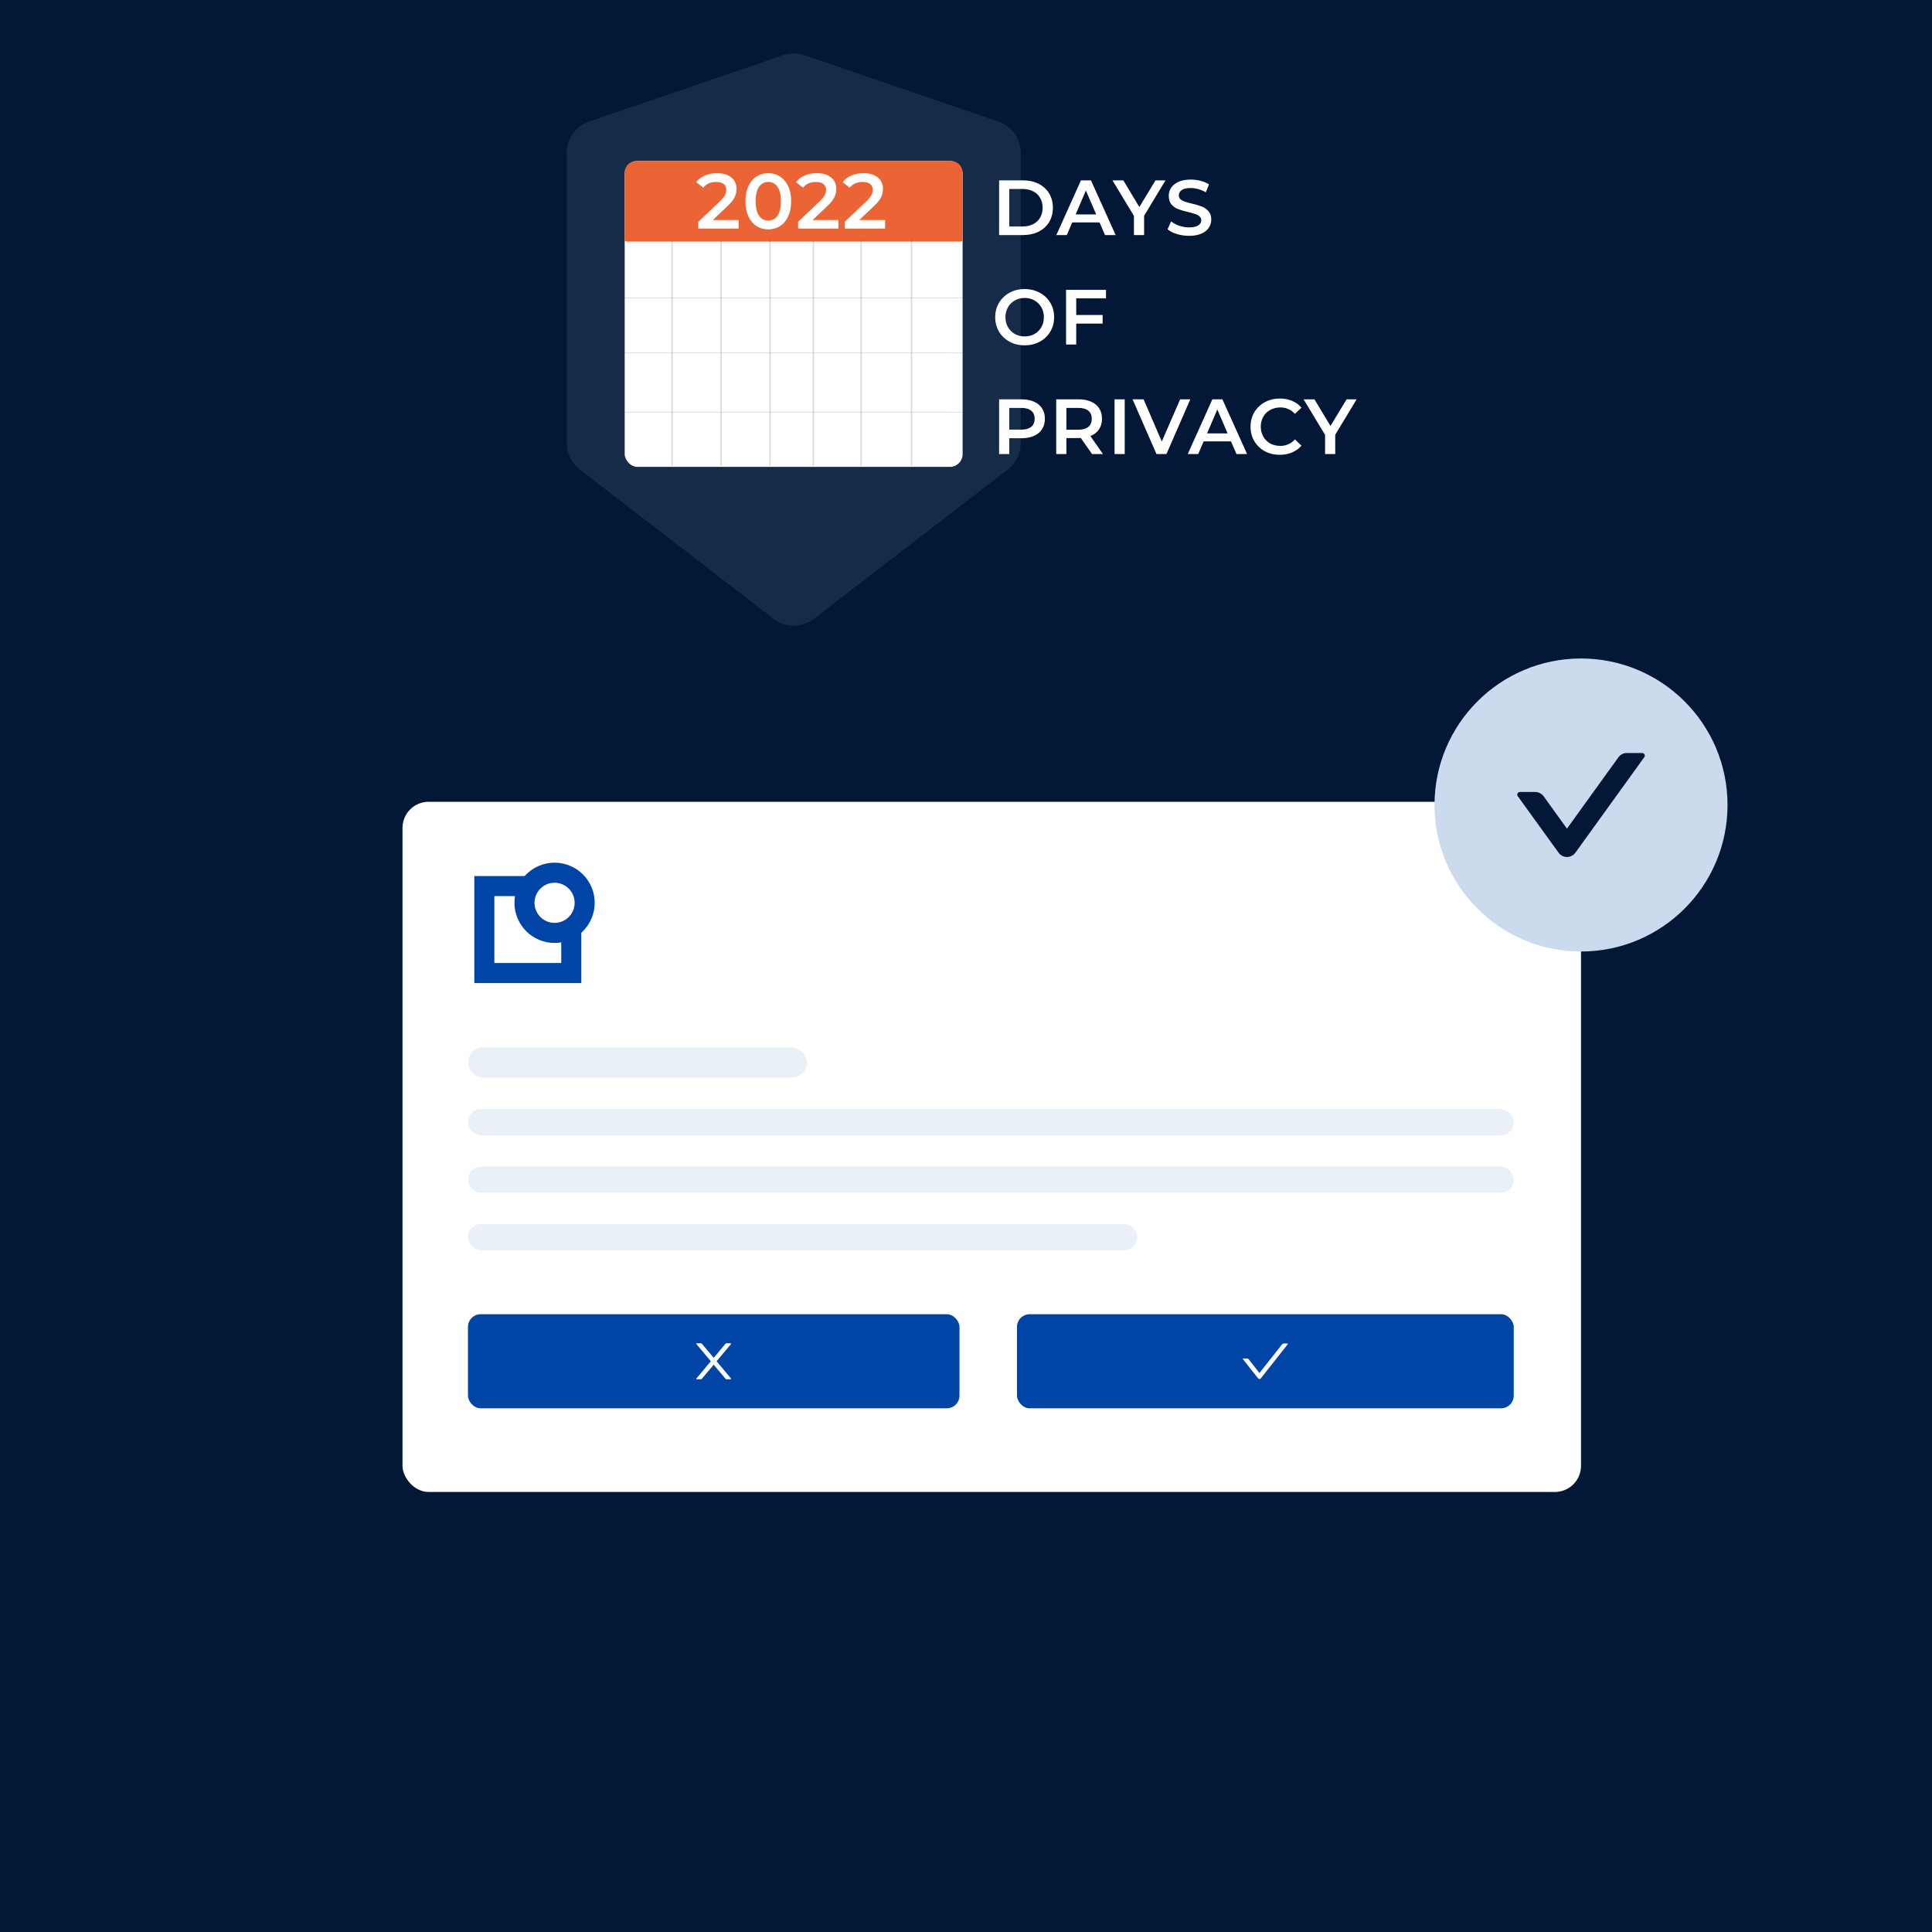
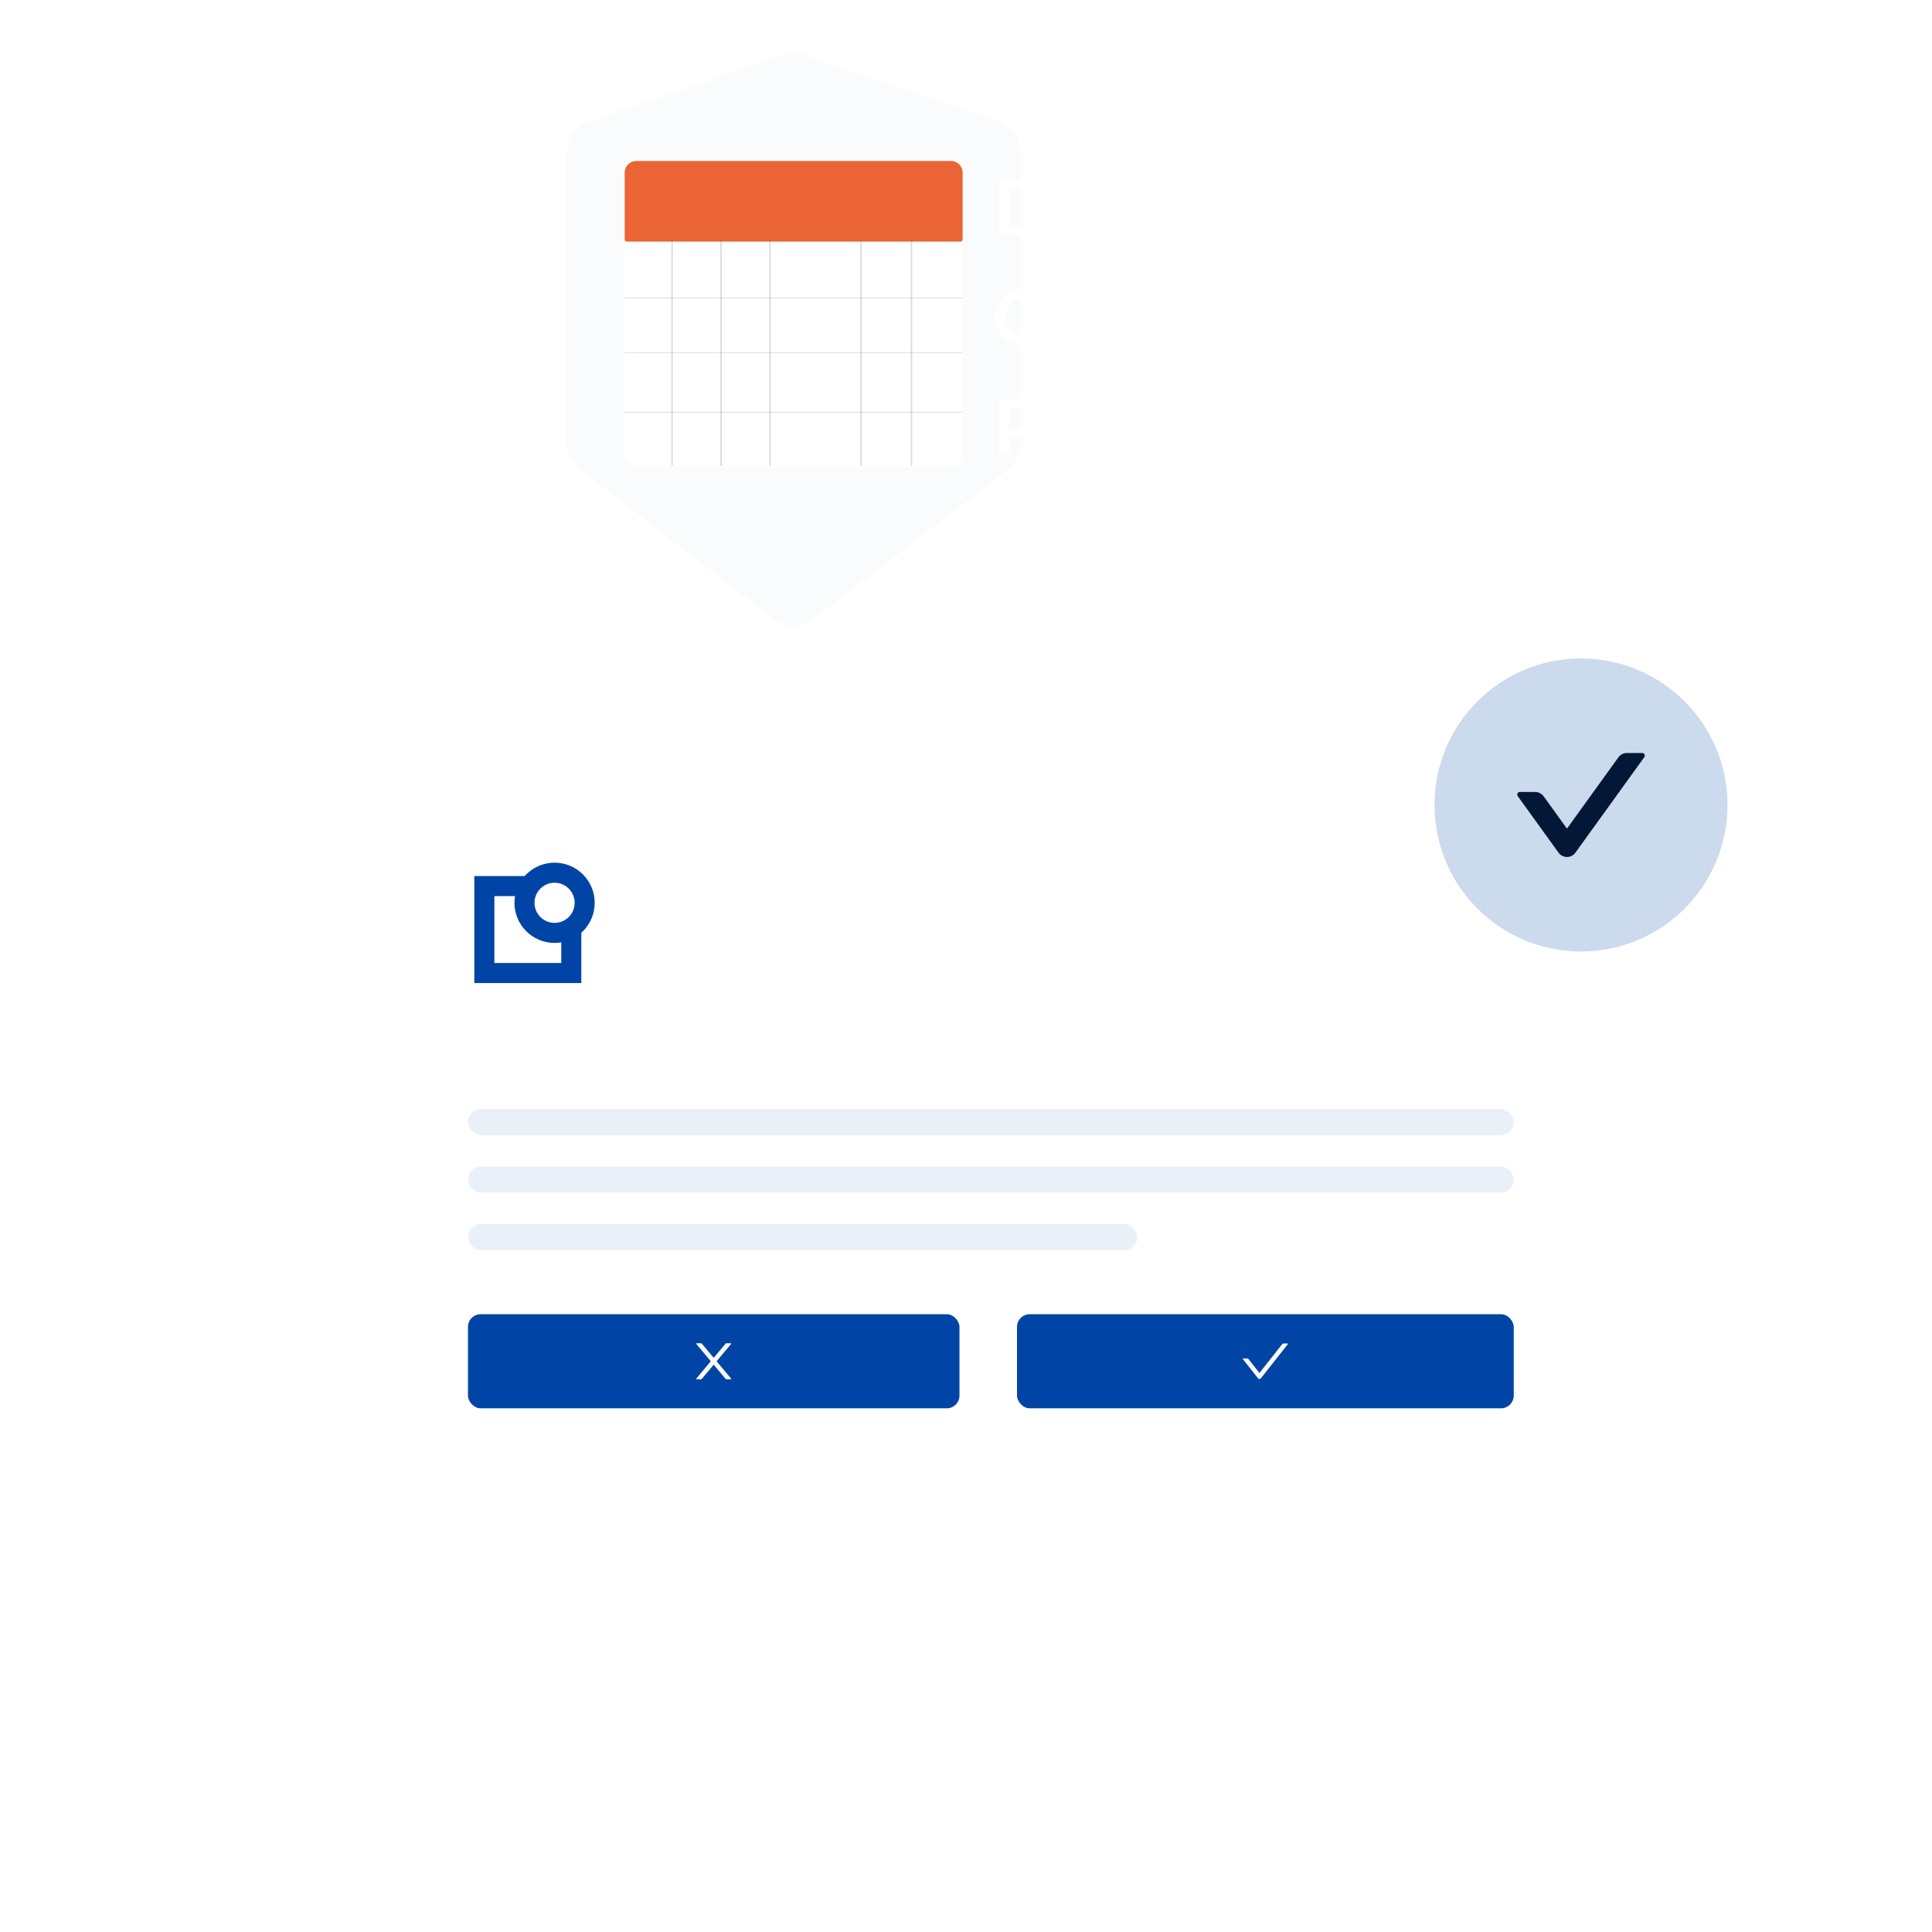
<svg xmlns="http://www.w3.org/2000/svg" width="600" height="600" viewBox="0 0 600 600" fill="none">
-   <rect width="600" height="600" fill="#021836" />
  <path d="M182.945 37.756L243.173 17.139C245.33 16.401 247.67 16.401 249.827 17.139L310.055 37.756C314.209 39.178 317 43.083 317 47.474V137.646C317 140.833 315.521 143.839 312.996 145.784L252.768 192.172C249.074 195.018 243.926 195.018 240.232 192.172L180.004 145.784C177.479 143.839 176 140.833 176 137.646V47.474C176 43.083 178.791 39.178 182.945 37.756Z" fill="#CCDAED" fill-opacity="0.1" />
  <rect x="194" y="50" width="104.95" height="95" rx="3.979" fill="white" />
  <path d="M194 53.581C194 51.603 195.603 50 197.581 50H295.368C297.346 50 298.95 51.603 298.95 53.581V74.389C298.95 74.742 298.663 75.028 298.31 75.028H194.639C194.286 75.028 194 74.742 194 74.389V53.581Z" fill="#EB6435" />
  <line x1="223.926" y1="74.624" x2="223.926" y2="144.663" stroke="black" stroke-opacity="0.15" stroke-width="0.426" />
  <line x1="208.722" y1="74.624" x2="208.722" y2="144.663" stroke="black" stroke-opacity="0.15" stroke-width="0.426" />
  <line x1="239.13" y1="74.624" x2="239.13" y2="144.663" stroke="black" stroke-opacity="0.15" stroke-width="0.426" />
-   <line x1="252.588" y1="74.759" x2="252.588" y2="144.798" stroke="black" stroke-opacity="0.15" stroke-width="0.426" />
  <line x1="267.417" y1="74.624" x2="267.417" y2="144.663" stroke="black" stroke-opacity="0.15" stroke-width="0.426" />
  <line x1="283.081" y1="74.624" x2="283.081" y2="144.663" stroke="black" stroke-opacity="0.15" stroke-width="0.426" />
  <line x1="194" y1="92.549" x2="298.95" y2="92.549" stroke="black" stroke-opacity="0.15" stroke-width="0.213" />
  <line x1="194" y1="109.596" x2="298.95" y2="109.596" stroke="black" stroke-opacity="0.15" stroke-width="0.213" />
  <line x1="194" y1="128.002" x2="298.95" y2="128.002" stroke="black" stroke-opacity="0.15" stroke-width="0.213" />
-   <path d="M229.386 68.33V71H216.863V68.889L223.61 62.481C224.37 61.753 224.88 61.122 225.139 60.588C225.414 60.038 225.551 59.496 225.551 58.962C225.551 58.169 225.284 57.563 224.75 57.142C224.216 56.721 223.432 56.511 222.396 56.511C220.665 56.511 219.338 57.102 218.416 58.283L216.208 56.584C216.871 55.694 217.761 55.006 218.877 54.521C220.01 54.019 221.272 53.769 222.663 53.769C224.508 53.769 225.98 54.206 227.08 55.079C228.181 55.953 228.731 57.142 228.731 58.647C228.731 59.569 228.536 60.435 228.148 61.244C227.76 62.053 227.016 62.975 225.915 64.01L221.377 68.33H229.386ZM238.587 71.243C237.227 71.243 236.014 70.903 234.946 70.223C233.878 69.528 233.037 68.525 232.422 67.214C231.807 65.887 231.5 64.318 231.5 62.506C231.5 60.694 231.807 59.132 232.422 57.822C233.037 56.495 233.878 55.492 234.946 54.812C236.014 54.117 237.227 53.769 238.587 53.769C239.946 53.769 241.159 54.117 242.227 54.812C243.311 55.492 244.16 56.495 244.775 57.822C245.39 59.132 245.697 60.694 245.697 62.506C245.697 64.318 245.39 65.887 244.775 67.214C244.16 68.525 243.311 69.528 242.227 70.223C241.159 70.903 239.946 71.243 238.587 71.243ZM238.587 68.5C239.8 68.5 240.755 67.999 241.45 66.996C242.162 65.992 242.518 64.496 242.518 62.506C242.518 60.516 242.162 59.019 241.45 58.016C240.755 57.013 239.8 56.511 238.587 56.511C237.389 56.511 236.435 57.013 235.723 58.016C235.027 59.019 234.679 60.516 234.679 62.506C234.679 64.496 235.027 65.992 235.723 66.996C236.435 67.999 237.389 68.5 238.587 68.5ZM260.38 68.33V71H247.857V68.889L254.604 62.481C255.364 61.753 255.874 61.122 256.133 60.588C256.408 60.038 256.545 59.496 256.545 58.962C256.545 58.169 256.278 57.563 255.744 57.142C255.21 56.721 254.426 56.511 253.39 56.511C251.659 56.511 250.332 57.102 249.41 58.283L247.201 56.584C247.865 55.694 248.755 55.006 249.871 54.521C251.004 54.019 252.266 53.769 253.657 53.769C255.502 53.769 256.974 54.206 258.074 55.079C259.174 55.953 259.725 57.142 259.725 58.647C259.725 59.569 259.53 60.435 259.142 61.244C258.754 62.053 258.009 62.975 256.909 64.01L252.371 68.33H260.38ZM274.869 68.33V71H262.346V68.889L269.093 62.481C269.854 61.753 270.363 61.122 270.622 60.588C270.897 60.038 271.035 59.496 271.035 58.962C271.035 58.169 270.768 57.563 270.234 57.142C269.7 56.721 268.915 56.511 267.88 56.511C266.149 56.511 264.822 57.102 263.9 58.283L261.691 56.584C262.354 55.694 263.244 55.006 264.361 54.521C265.493 54.019 266.755 53.769 268.147 53.769C269.991 53.769 271.464 54.206 272.564 55.079C273.664 55.953 274.214 57.142 274.214 58.647C274.214 59.569 274.02 60.435 273.632 61.244C273.243 62.053 272.499 62.975 271.399 64.01L266.861 68.33H274.869Z" fill="white" />
  <path d="M310.281 56.011H317.708C319.52 56.011 321.13 56.367 322.537 57.079C323.945 57.775 325.037 58.77 325.814 60.064C326.59 61.343 326.979 62.823 326.979 64.506C326.979 66.188 326.59 67.677 325.814 68.971C325.037 70.249 323.945 71.245 322.537 71.956C321.13 72.652 319.52 73 317.708 73H310.281V56.011ZM317.562 70.33C318.808 70.33 319.9 70.096 320.839 69.626C321.793 69.141 322.521 68.462 323.023 67.588C323.541 66.698 323.799 65.671 323.799 64.506C323.799 63.341 323.541 62.321 323.023 61.448C322.521 60.558 321.793 59.878 320.839 59.409C319.9 58.924 318.808 58.681 317.562 58.681H313.436V70.33H317.562ZM341.478 69.068H332.983L331.309 73H328.056L335.701 56.011H338.808L346.477 73H343.176L341.478 69.068ZM340.434 66.593L337.23 59.166L334.051 66.593H340.434ZM355.312 67.005V73H352.157V67.054L345.483 56.011H348.856L353.831 64.287L358.855 56.011H361.962L355.312 67.005ZM369.303 73.243C367.992 73.243 366.722 73.057 365.493 72.684C364.279 72.312 363.316 71.819 362.605 71.204L363.697 68.753C364.392 69.303 365.242 69.756 366.245 70.112C367.264 70.452 368.284 70.622 369.303 70.622C370.565 70.622 371.503 70.419 372.118 70.015C372.749 69.61 373.065 69.076 373.065 68.413C373.065 67.928 372.887 67.531 372.531 67.224C372.191 66.9 371.754 66.65 371.22 66.472C370.686 66.293 369.958 66.091 369.036 65.865C367.742 65.557 366.69 65.25 365.881 64.942C365.088 64.635 364.4 64.158 363.818 63.511C363.252 62.847 362.969 61.957 362.969 60.841C362.969 59.903 363.219 59.053 363.721 58.293C364.239 57.516 365.007 56.901 366.027 56.448C367.062 55.995 368.324 55.769 369.813 55.769C370.848 55.769 371.867 55.898 372.871 56.157C373.874 56.416 374.739 56.788 375.467 57.273L374.472 59.725C373.728 59.288 372.951 58.956 372.142 58.73C371.333 58.503 370.549 58.39 369.788 58.39C368.542 58.39 367.612 58.6 366.997 59.021C366.399 59.441 366.099 60 366.099 60.695C366.099 61.181 366.269 61.577 366.609 61.885C366.965 62.192 367.41 62.435 367.944 62.613C368.478 62.791 369.206 62.993 370.128 63.219C371.39 63.511 372.426 63.818 373.235 64.142C374.044 64.449 374.731 64.926 375.297 65.573C375.88 66.221 376.171 67.094 376.171 68.195C376.171 69.133 375.912 69.983 375.395 70.743C374.893 71.503 374.124 72.11 373.089 72.563C372.053 73.016 370.791 73.243 369.303 73.243ZM318.217 107.243C316.486 107.243 314.925 106.871 313.533 106.126C312.142 105.366 311.05 104.322 310.257 102.996C309.464 101.653 309.068 100.156 309.068 98.506C309.068 96.855 309.464 95.367 310.257 94.04C311.05 92.697 312.142 91.654 313.533 90.909C314.925 90.149 316.486 89.769 318.217 89.769C319.949 89.769 321.51 90.149 322.901 90.909C324.293 91.654 325.385 92.689 326.178 94.016C326.971 95.343 327.367 96.839 327.367 98.506C327.367 100.172 326.971 101.669 326.178 102.996C325.385 104.322 324.293 105.366 322.901 106.126C321.51 106.871 319.949 107.243 318.217 107.243ZM318.217 104.476C319.35 104.476 320.369 104.225 321.275 103.724C322.181 103.206 322.893 102.494 323.411 101.588C323.929 100.666 324.188 99.638 324.188 98.506C324.188 97.373 323.929 96.354 323.411 95.448C322.893 94.525 322.181 93.814 321.275 93.312C320.369 92.794 319.35 92.535 318.217 92.535C317.085 92.535 316.066 92.794 315.16 93.312C314.253 93.814 313.542 94.525 313.024 95.448C312.506 96.354 312.247 97.373 312.247 98.506C312.247 99.638 312.506 100.666 313.024 101.588C313.542 102.494 314.253 103.206 315.16 103.724C316.066 104.225 317.085 104.476 318.217 104.476ZM334.23 92.657V97.826H342.434V100.496H334.23V107H331.075V90.011H343.477V92.657H334.23ZM317.271 124.011C318.743 124.011 320.021 124.254 321.106 124.739C322.206 125.225 323.047 125.921 323.63 126.827C324.212 127.733 324.503 128.809 324.503 130.054C324.503 131.284 324.212 132.36 323.63 133.282C323.047 134.188 322.206 134.884 321.106 135.369C320.021 135.855 318.743 136.098 317.271 136.098H313.436V141H310.281V124.011H317.271ZM317.125 133.428C318.501 133.428 319.544 133.137 320.256 132.554C320.968 131.972 321.324 131.138 321.324 130.054C321.324 128.97 320.968 128.137 320.256 127.555C319.544 126.972 318.501 126.681 317.125 126.681H313.436V133.428H317.125ZM339.133 141L335.663 136.025C335.517 136.041 335.299 136.049 335.008 136.049H331.173V141H328.018V124.011H335.008C336.48 124.011 337.758 124.254 338.842 124.739C339.942 125.225 340.784 125.921 341.366 126.827C341.949 127.733 342.24 128.809 342.24 130.054C342.24 131.333 341.924 132.433 341.293 133.355C340.679 134.277 339.789 134.965 338.624 135.418L342.531 141H339.133ZM339.061 130.054C339.061 128.97 338.705 128.137 337.993 127.555C337.281 126.972 336.237 126.681 334.862 126.681H331.173V133.452H334.862C336.237 133.452 337.281 133.161 337.993 132.578C338.705 131.98 339.061 131.138 339.061 130.054ZM346.134 124.011H349.289V141H346.134V124.011ZM369.662 124.011L362.26 141H359.153L351.727 124.011H355.149L360.804 137.117L366.507 124.011H369.662ZM382.292 137.068H373.798L372.123 141H368.871L376.516 124.011H379.622L387.292 141H383.991L382.292 137.068ZM381.248 134.593L378.045 127.166L374.866 134.593H381.248ZM397.442 141.243C395.727 141.243 394.174 140.871 392.783 140.126C391.407 139.366 390.323 138.322 389.531 136.996C388.754 135.669 388.366 134.172 388.366 132.506C388.366 130.839 388.762 129.343 389.555 128.016C390.348 126.689 391.432 125.654 392.807 124.909C394.198 124.149 395.752 123.769 397.467 123.769C398.858 123.769 400.128 124.011 401.277 124.497C402.426 124.982 403.397 125.686 404.189 126.608L402.151 128.525C400.921 127.199 399.408 126.535 397.612 126.535C396.447 126.535 395.404 126.794 394.482 127.312C393.559 127.814 392.839 128.517 392.322 129.423C391.804 130.33 391.545 131.357 391.545 132.506C391.545 133.654 391.804 134.682 392.322 135.588C392.839 136.494 393.559 137.206 394.482 137.724C395.404 138.225 396.447 138.476 397.612 138.476C399.408 138.476 400.921 137.805 402.151 136.462L404.189 138.403C403.397 139.325 402.418 140.029 401.253 140.515C400.104 141 398.834 141.243 397.442 141.243ZM414.669 135.005V141H411.514V135.054L404.84 124.011H408.213L413.188 132.287L418.212 124.011H421.319L414.669 135.005Z" fill="white" />
  <rect x="125" y="249" width="366" height="214.347" rx="8.119" fill="white" />
-   <rect x="145.333" y="325.32" width="105.252" height="9.356" rx="4.678" fill="#EAF0F7" />
  <rect x="145.333" y="344.419" width="324.769" height="8.119" rx="4.06" fill="#EAF0F7" />
  <rect x="145.333" y="362.281" width="324.769" height="8.119" rx="4.06" fill="#EAF0F7" />
  <rect x="145.333" y="380.144" width="207.852" height="8.119" rx="4.06" fill="#EAF0F7" />
  <rect x="145.333" y="408.137" width="152.641" height="29.229" rx="3.954" fill="#0045A5" />
  <path d="M222.541 422.751L227.039 417.389C227.114 417.3 227.051 417.165 226.935 417.165H225.567C225.487 417.165 225.41 417.201 225.356 417.263L221.647 421.685L217.937 417.263C217.886 417.201 217.809 417.165 217.727 417.165H216.359C216.243 417.165 216.179 417.3 216.255 417.389L220.753 422.751L216.255 428.112C216.238 428.132 216.227 428.156 216.224 428.182C216.22 428.208 216.224 428.234 216.235 428.258C216.246 428.281 216.264 428.301 216.286 428.315C216.308 428.329 216.333 428.337 216.359 428.336H217.727C217.807 428.336 217.884 428.3 217.937 428.239L221.647 423.816L225.356 428.239C225.408 428.3 225.485 428.336 225.567 428.336H226.935C227.051 428.336 227.114 428.201 227.039 428.112L222.541 422.751Z" fill="white" />
  <rect x="315.837" y="408.137" width="154.265" height="29.229" rx="3.954" fill="#0045A5" />
  <g clip-path="url(#clip0_51_637)">
    <path d="M399.824 417.234H398.626C398.459 417.234 398.299 417.311 398.196 417.443L391.132 426.392L387.745 422.1C387.693 422.035 387.628 421.982 387.554 421.946C387.479 421.91 387.397 421.891 387.315 421.891H386.117C386.002 421.891 385.939 422.023 386.009 422.112L390.702 428.057C390.921 428.335 391.343 428.335 391.564 428.057L399.932 417.453C400.002 417.366 399.939 417.234 399.824 417.234V417.234Z" fill="white" />
  </g>
  <path d="M177.419 275.182H150.417V302.184H177.419V275.182Z" stroke="#0045A5" stroke-width="6.231" />
  <path d="M172.228 289.722C177.391 289.722 181.575 285.537 181.575 280.375C181.575 275.213 177.391 271.028 172.228 271.028C167.066 271.028 162.881 275.213 162.881 280.375C162.881 285.537 167.066 289.722 172.228 289.722Z" fill="white" stroke="#0045A5" stroke-width="6.231" />
  <circle cx="491" cy="248.109" r="40.654" fill="#021836" />
  <path d="M491 204.5C465.874 204.5 445.5 224.874 445.5 250C445.5 275.127 465.874 295.5 491 295.5C516.127 295.5 536.5 275.127 536.5 250C536.5 224.874 516.127 204.5 491 204.5ZM510.653 235.142L489.264 264.798C488.965 265.215 488.571 265.555 488.114 265.79C487.658 266.024 487.152 266.147 486.638 266.147C486.125 266.147 485.619 266.024 485.163 265.79C484.706 265.555 484.312 265.215 484.013 264.798L471.348 247.248C470.962 246.71 471.348 245.958 472.008 245.958H476.772C477.808 245.958 478.793 246.456 479.402 247.309L486.633 257.343L502.599 235.203C503.208 234.36 504.183 233.852 505.229 233.852H509.993C510.653 233.852 511.039 234.604 510.653 235.142Z" fill="#CCDAED" />
  <defs>
    <clipPath id="clip0_51_637">
      <rect width="15.352" height="15.352" fill="white" transform="translate(385.293 415.075)" />
    </clipPath>
  </defs>
</svg>